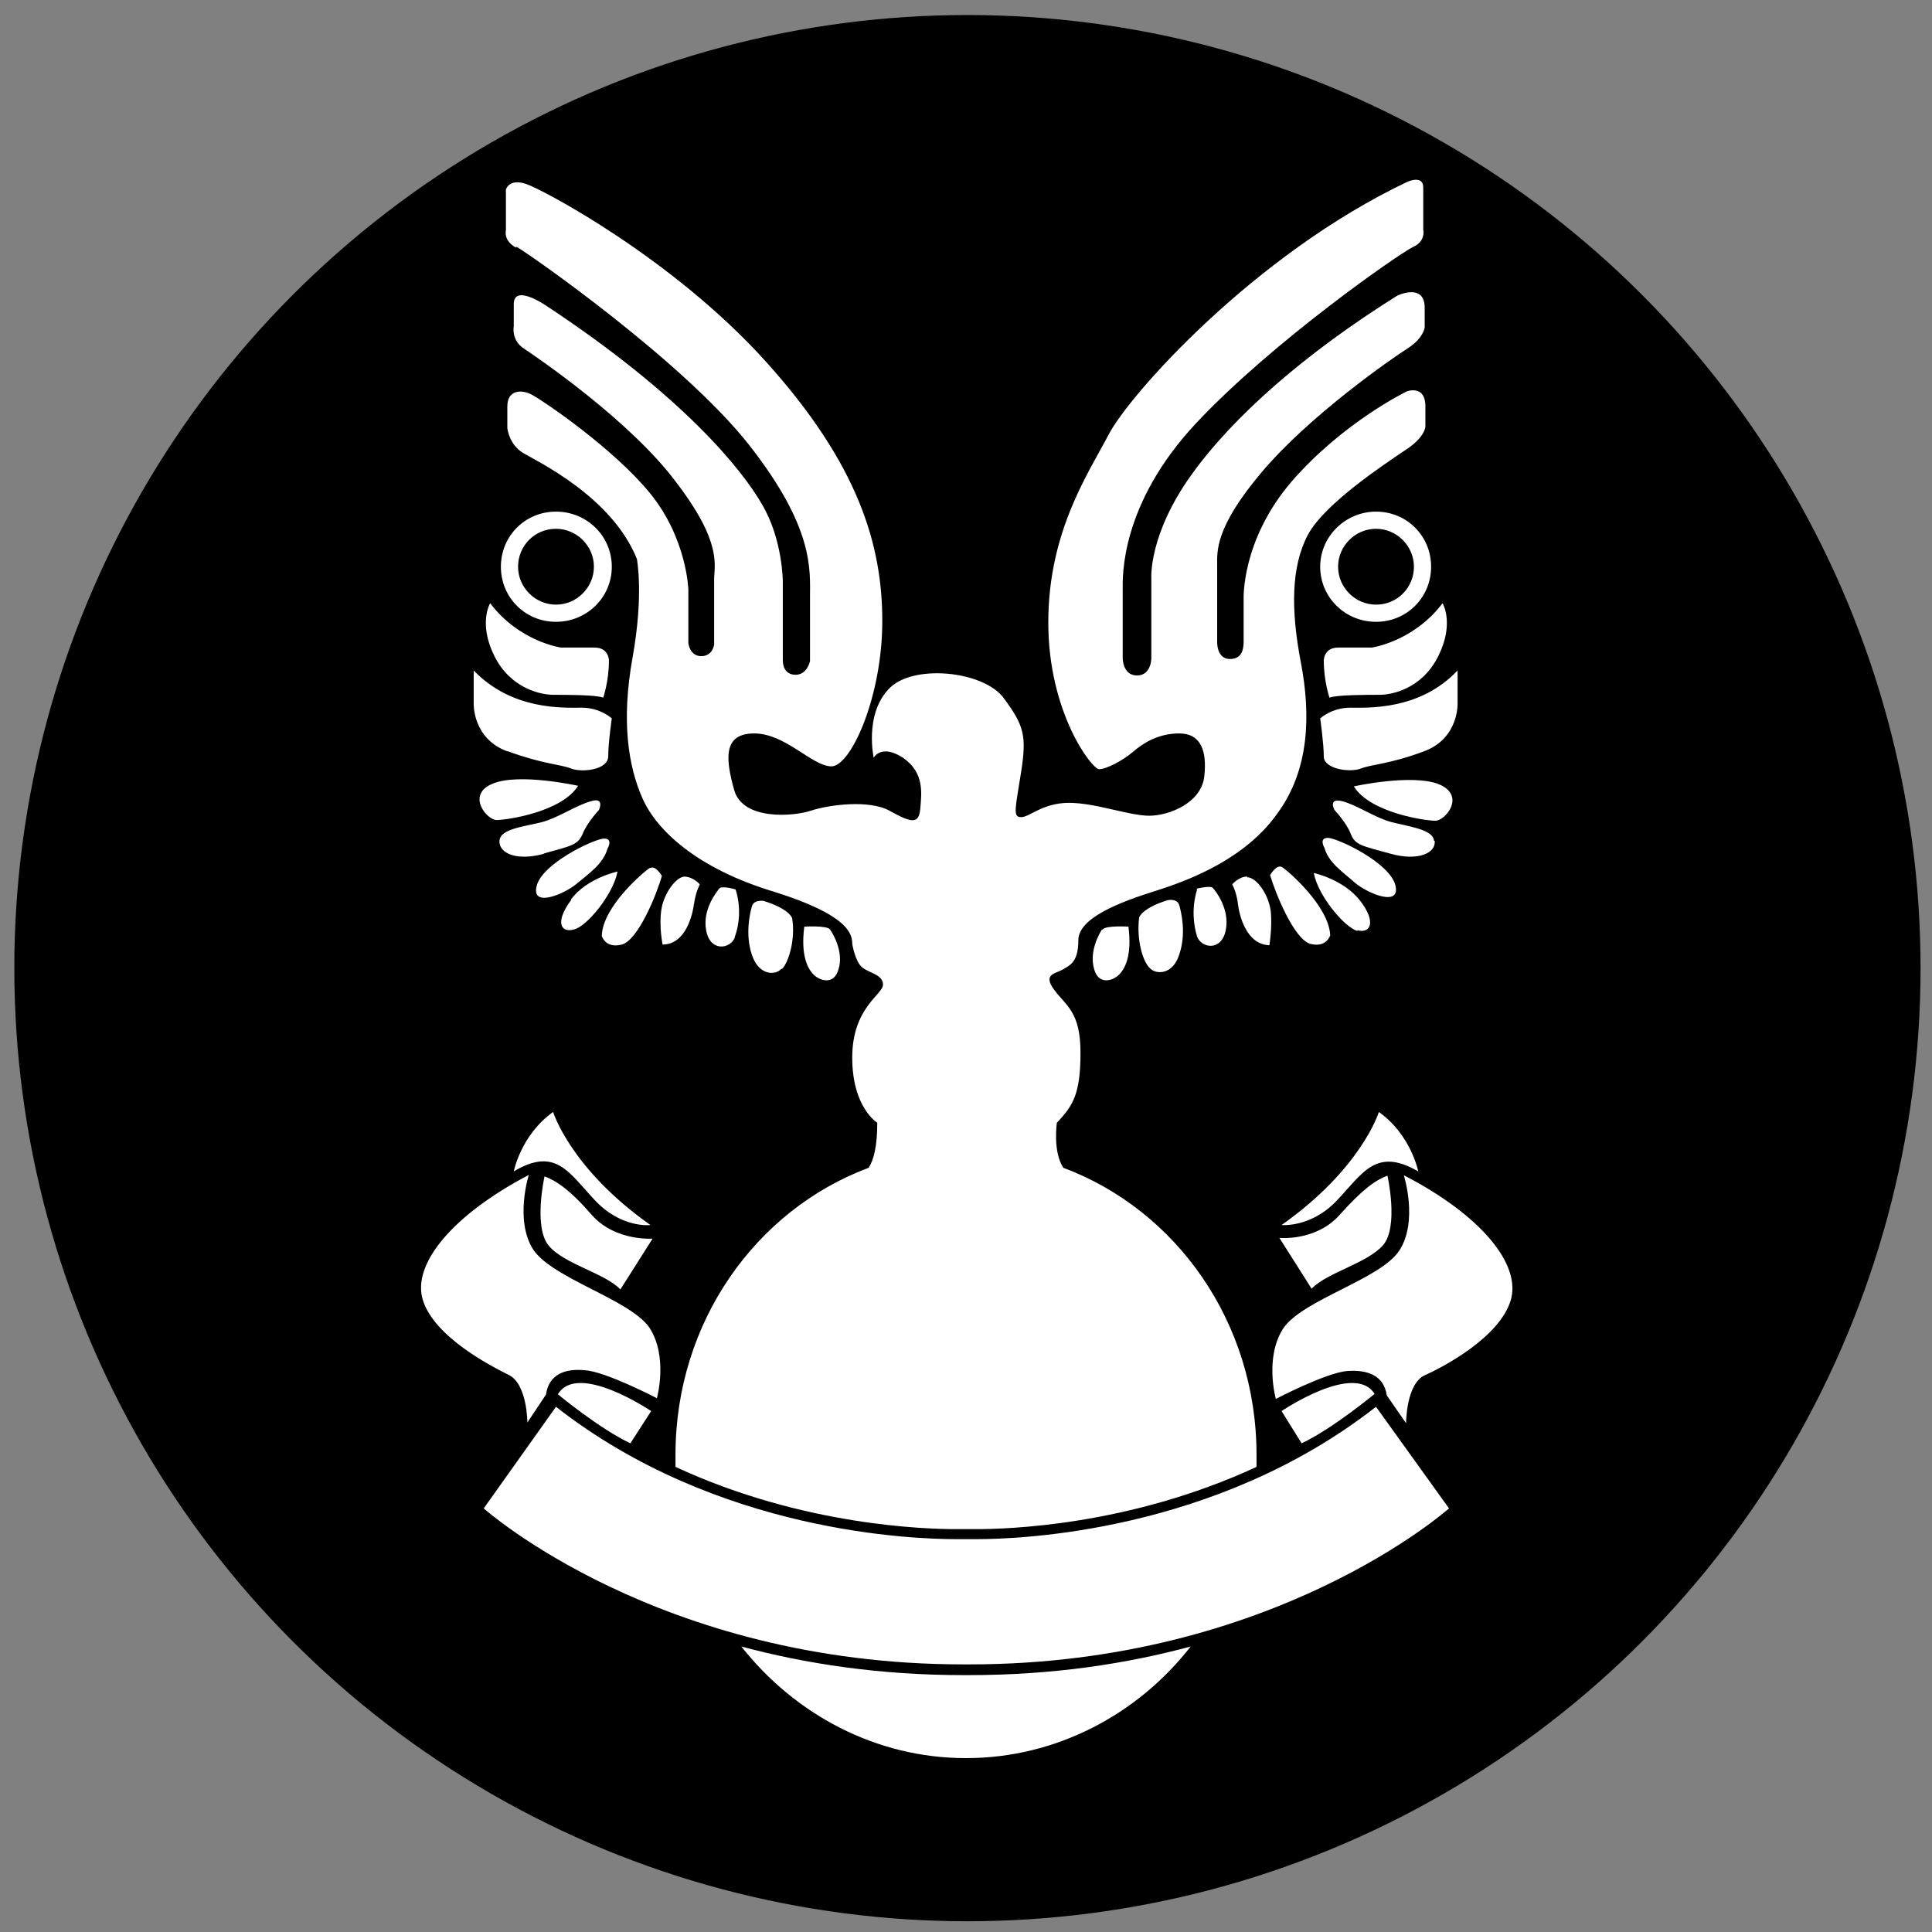
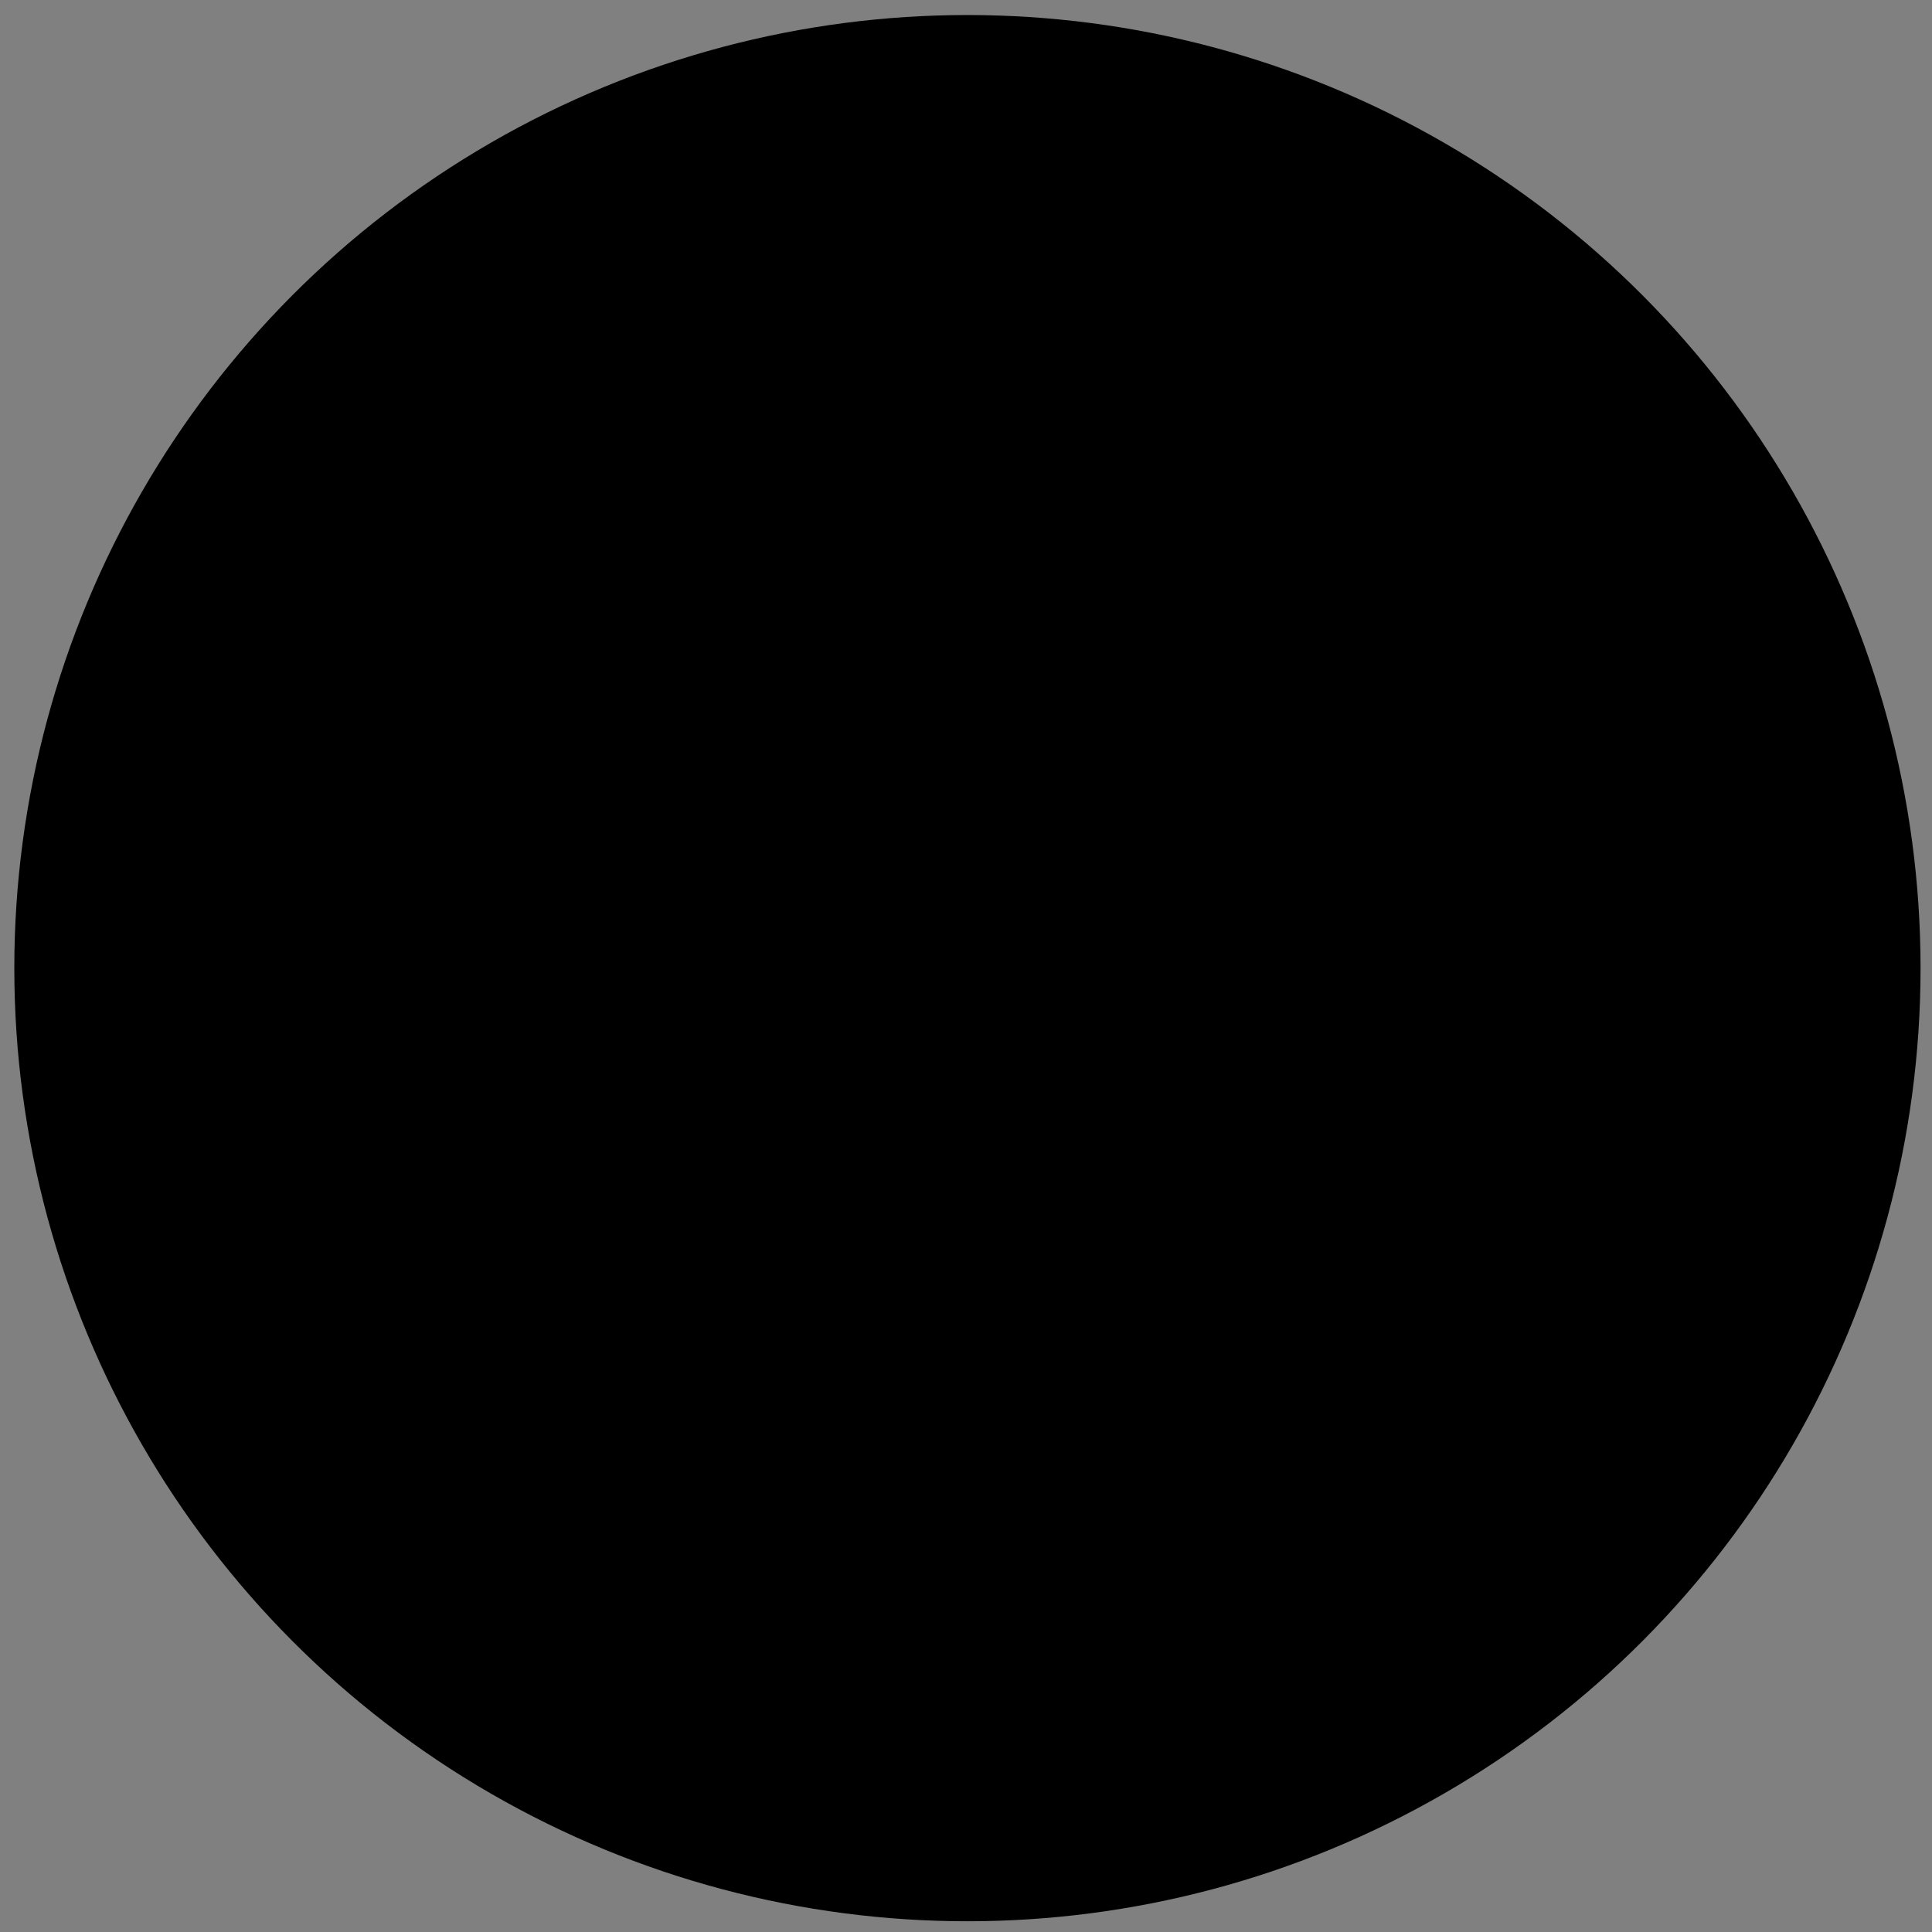
<svg xmlns="http://www.w3.org/2000/svg" id="Layer_1" data-name="Layer 1" version="1.1" viewBox="0 0 27 27">
  <rect x="0" y="0" width="27" height="27" fill="#808080" stroke="none" />
  <defs>
    <style>
      .cls-1 {
        fill: #000;
        stroke-width: 0px;
      }

      .cls-2 {
        fill: #fff;
        stroke: #010101;
        stroke-width: 0px;
      }
    </style>
  </defs>
  <circle class="cls-1" cx="13.52" cy="13.53" r="13.32" />
-   <path class="cls-2" d="M19.17,9.05h-.47c-.2,0-.2.18-.2.18,0,.29.08.52.08.52.09-.04.53-.04.7-.04s.59-.08.82-.54c.23-.46.06-.74.06-.74-.41.54-.99.62-.99.62ZM19.23,7.15c-.42,0-.78.34-.78.77s.35.77.78.77.77-.34.77-.77-.34-.77-.77-.77ZM19.23,8.45c-.29,0-.53-.24-.53-.53s.24-.53.53-.53.53.24.53.53-.23.53-.53.53ZM7.22,3.45c.18.1,2.34,1.61,3.25,2.77.91,1.16.85,1.74.85,2.13v.89s-.04.19-.2.19-.18-.14-.18-.2v-1.1s0-.59-.29-1.08c-.28-.49-1.11-1.52-3.02-2.78,0,0-.45-.31-.45-.02v.31s-.04.19.14.31c.18.12,1.49,1.01,2.13,1.87.65.85.53,1.16.53,1.36v.91s-.02.16-.18.16-.18-.18-.18-.18v-.75s-.02-.71-.53-1.34c-.51-.63-1.5-1.3-1.65-1.38-.14-.08-.35-.08-.35.16v.3s.02.23.22.35c.2.12,1.24.61,1.59,1.48,0,0,.1.49-.06,1.38-.16.89-.06,1.52.14,1.97.2.45.77.98,1.83,1.3,1.06.33,1.1.6,1.1.73,0,0,.04.25.14.33.1.08.29.1.29.24s-.43.32-.43,1.02.35.91.35.91c0,.33-.05.52-.12.63-1.58.59-2.7,2.16-2.7,4.01,0,.06,0,.11,0,.17,1.79.83,3.52.87,3.93.87h.27c.41,0,2.13-.04,3.92-.87,0-.06,0-.12,0-.17,0-1.85-1.12-3.42-2.7-4.01-.15-.23-.09-.63-.09-.63.23-.24.33-.41.33-.98s-.2-.65-.37-.88c-.16-.22.02-.22.12-.28.1-.06.22-.1.22-.41s.57-.53,1.08-.69c.51-.16,1.26-.46,1.7-1.08.45-.61.47-1.38.33-2.11-.14-.73-.14-1.34.1-1.79.24-.44,1.08-.99,1.36-1.18.28-.18.28-.33.28-.33v-.28c0-.31-.26-.21-.26-.21,0,0-.89.43-1.61,1.26-.71.83-.67,1.65-.67,1.65v.57c0,.08,0,.26-.19.26s-.18-.24-.18-.24v-1.06c0-.2-.04-.53.63-1.32.67-.79,1.81-1.58,2.03-1.72.22-.14.24-.29.24-.29v-.28c0-.35-.38-.17-.38-.17-1.28.8-2.3,1.69-2.89,2.52-.59.83-.55,1.43-.55,1.43v1.12s0,.24-.2.24-.2-.24-.2-.24v-.97c0-.16-.04-1.18,1.03-2.32,1.07-1.14,2.84-2.37,3.03-2.46.18-.08.14-.24.14-.24v-.59c0-.18-.22-.08-.22-.08-2.15,1.02-3.9,2.99-4.18,3.54-.29.55-.84,1.36-.84,2.62s.61,2.05.71,2.05.33-.12.47-.24c.14-.12.35-.26.65-.26s.39.24.35.6c-.04.37-.49.55-.77.55s-.75-.18-1.12-.18-.55.2-.67.2-.08-.12,0-.63c.08-.51.04-.65-.24-1.03-.28-.39-1.3-.49-1.62-.12-.33.36-.2.95-.2.95,0,0,.1-.2.41,0,.3.21.26.49.24.72-.02.22-.14.18-.43.02-.29-.16-.86-.08-1.1,0-.24.08-.95.14-1.07-.29-.12-.43-.16-.79.28-.79s.81.46,1.08.46.71-.97.71-2.03-.33-2.19-1.63-3.63c-1.3-1.44-3.11-2.4-3.35-2.48-.24-.08-.28.08-.28.08v.57s-.04.14.14.24ZM15.4,12.99c-.04.06-.18.31-.11.55.06.23.26.17.35.08.09-.09.18-.28.13-.67,0,0-.32-.02-.36.04ZM16.73,12.43c-.08.26-.05.5,0,.66.06.16.34.21.4-.09.06-.29-.14-.55-.18-.59-.03-.04-.23.01-.23.01ZM7.59,11.93c.4-.11.48-.12.55-.27.06-.16.23-.34.23-.34,0,0,.09-.19-.12-.12-.21.06-.45.23-.68.29-.23.06-.58.09-.59.26-.01.17.23.29.63.18ZM16.32,12.58c-.36.11-.4.24-.4.24-.04.31.05.62.15.71.08.09.32.1.41-.19.1-.29.03-.59,0-.69-.03-.1-.16-.07-.16-.07ZM18.72,16.98c-.33.37-.84.32-.84.32l.45.71c.22-.23.77-.35,1-.61.22-.26.06-.97.06-.97-.16.06-.34.18-.67.55ZM18.31,13.19c.23.06.28-.12.28-.12-.02-.41-.59-.9-.67-.95-.08-.05-.17.11-.17.11.07.24.33.89.56.96ZM18.97,13c.18.05.27-.11.04-.41-.23-.3-.65-.39-.65-.39.06.32.43.76.61.81ZM17.43,12.25c-.12,0-.21.11-.21.11,0,0,.06.1.08.27.02.17.12.57.44.58,0,0,.04-.24.02-.47-.03-.24-.2-.48-.33-.48ZM20.11,10.96c-.38-.15-1.19.03-1.19.03.23.37,1,.48,1.14.48s.43-.35.05-.51ZM18.87,9.89c-.26,0-.42.15-.42.15,0,0,.05.35.05.53s.37.23.52.17c.15-.06.4-.06.88-.24.49-.18.47-.67.47-.67v-.46c-.53.56-1.25.52-1.51.52ZM20.04,11.75c-.01-.16-.36-.2-.59-.26-.23-.06-.47-.23-.68-.29-.22-.06-.12.12-.12.12,0,0,.17.18.23.34.06.15.15.16.55.27.39.11.64-.01.62-.18ZM18.94,12.34c.18.15.64.34.56.03-.08-.31-.77-.64-.93-.66-.15-.01-.06.14-.06.14.06.21.25.33.43.49ZM19.27,15.54s-.24.79-1.36,1.58c0,0,.41.04.77-.34.37-.39.55-.75,1.14-.41,0,0-.1-.51-.55-.83ZM8.07,10.98s-.81-.18-1.18-.03c-.38.15-.09.51.05.51s.91-.11,1.14-.48ZM7.79,19.48s.59.49,1.02.69l.29-.45s-1.02-.69-1.3-.24ZM7.37,19.88l.26-.39c.04-.28.26-.37.55-.34.29.02,1,.39,1,.39,0,0,.16-.57-.1-.98-.27-.4-1.36-.69-1.63-1.1-.26-.41-.06-1.04-.06-1.04-1.05.55-1.64,1.24-1.48,1.75.16.51.93.91,1.19,1.04.27.12.27.67.27.67ZM7.1,10.5c.49.18.73.18.88.24.15.06.52.02.52-.17s.05-.53.05-.53c0,0-.16-.15-.42-.15s-.97.04-1.51-.52v.46s-.02.49.47.67ZM7.73,9.71c.17,0,.61,0,.7.04,0,0,.08-.23.08-.52,0,0,0-.18-.2-.18h-.47s-.58-.08-.99-.62c0,0-.17.28.06.74.23.46.66.54.82.54ZM13.64,21.51h-.27c-.58,0-3.34-.08-5.6-1.85l-1.01,1.42s2.44,2.18,6.7,2.18h.09c4.26,0,6.7-2.18,6.7-2.18l-1.02-1.42c-2.25,1.76-4.99,1.85-5.59,1.85ZM7.77,8.69c.43,0,.78-.34.78-.77s-.35-.77-.78-.77-.77.34-.77.77.34.77.77.77ZM7.77,7.39c.29,0,.53.24.53.53s-.24.53-.53.53-.53-.24-.53-.53.23-.53.53-.53ZM19.62,16.43s.2.63-.06,1.04c-.26.41-1.36.69-1.63,1.1-.26.41-.1.98-.1.98,0,0,.71-.37,1-.39.28-.02.51.06.55.34l.27.39s0-.55.26-.67c.27-.12,1.04-.53,1.2-1.04.16-.51-.42-1.2-1.48-1.75ZM17.91,19.72l.28.45c.43-.2,1.02-.69,1.02-.69-.28-.45-1.3.24-1.3.24ZM10.27,13.09c.06-.16.09-.41.01-.66,0,0-.2-.06-.23-.01-.03.04-.24.29-.18.59.06.3.34.25.4.09ZM8.67,18.02l.45-.71s-.51.04-.84-.32c-.32-.37-.51-.49-.67-.55,0,0-.16.71.06.97.22.26.78.38,1,.61ZM11.72,13.54c.07-.23-.07-.48-.12-.55-.04-.06-.36-.04-.36-.04-.05.39.04.58.13.67.09.09.29.15.35-.08ZM8.32,16.78c.37.39.77.34.77.34-1.12-.79-1.36-1.58-1.36-1.58-.45.32-.55.83-.55.83.59-.35.77.02,1.14.41ZM9.08,12.13c-.08.05-.66.54-.67.95,0,0,.05.18.28.12.23-.06.49-.71.56-.96,0,0-.09-.15-.16-.11ZM8.43,11.72c-.16.02-.85.35-.93.66-.08.31.38.12.56-.03.18-.15.37-.28.43-.49,0,0,.09-.15-.06-.14ZM9.7,12.63c.02-.16.08-.27.08-.27,0,0-.08-.1-.21-.11-.12,0-.3.24-.33.48-.03.23.02.47.02.47.32,0,.42-.41.44-.58ZM10.93,13.54c.09-.09.19-.41.14-.71,0,0-.04-.13-.4-.24,0,0-.13-.02-.16.07-.03.1-.1.4,0,.69.1.29.33.28.41.19ZM7.98,12.58c-.23.31-.14.46.04.41.18-.04.55-.49.61-.81,0,0-.43.09-.65.39ZM13.46,23.41c-1.17,0-2.21-.16-3.1-.4.75.95,1.88,1.56,3.14,1.56s2.4-.61,3.14-1.56c-.89.24-1.92.4-3.1.4h-.09Z" />
</svg>